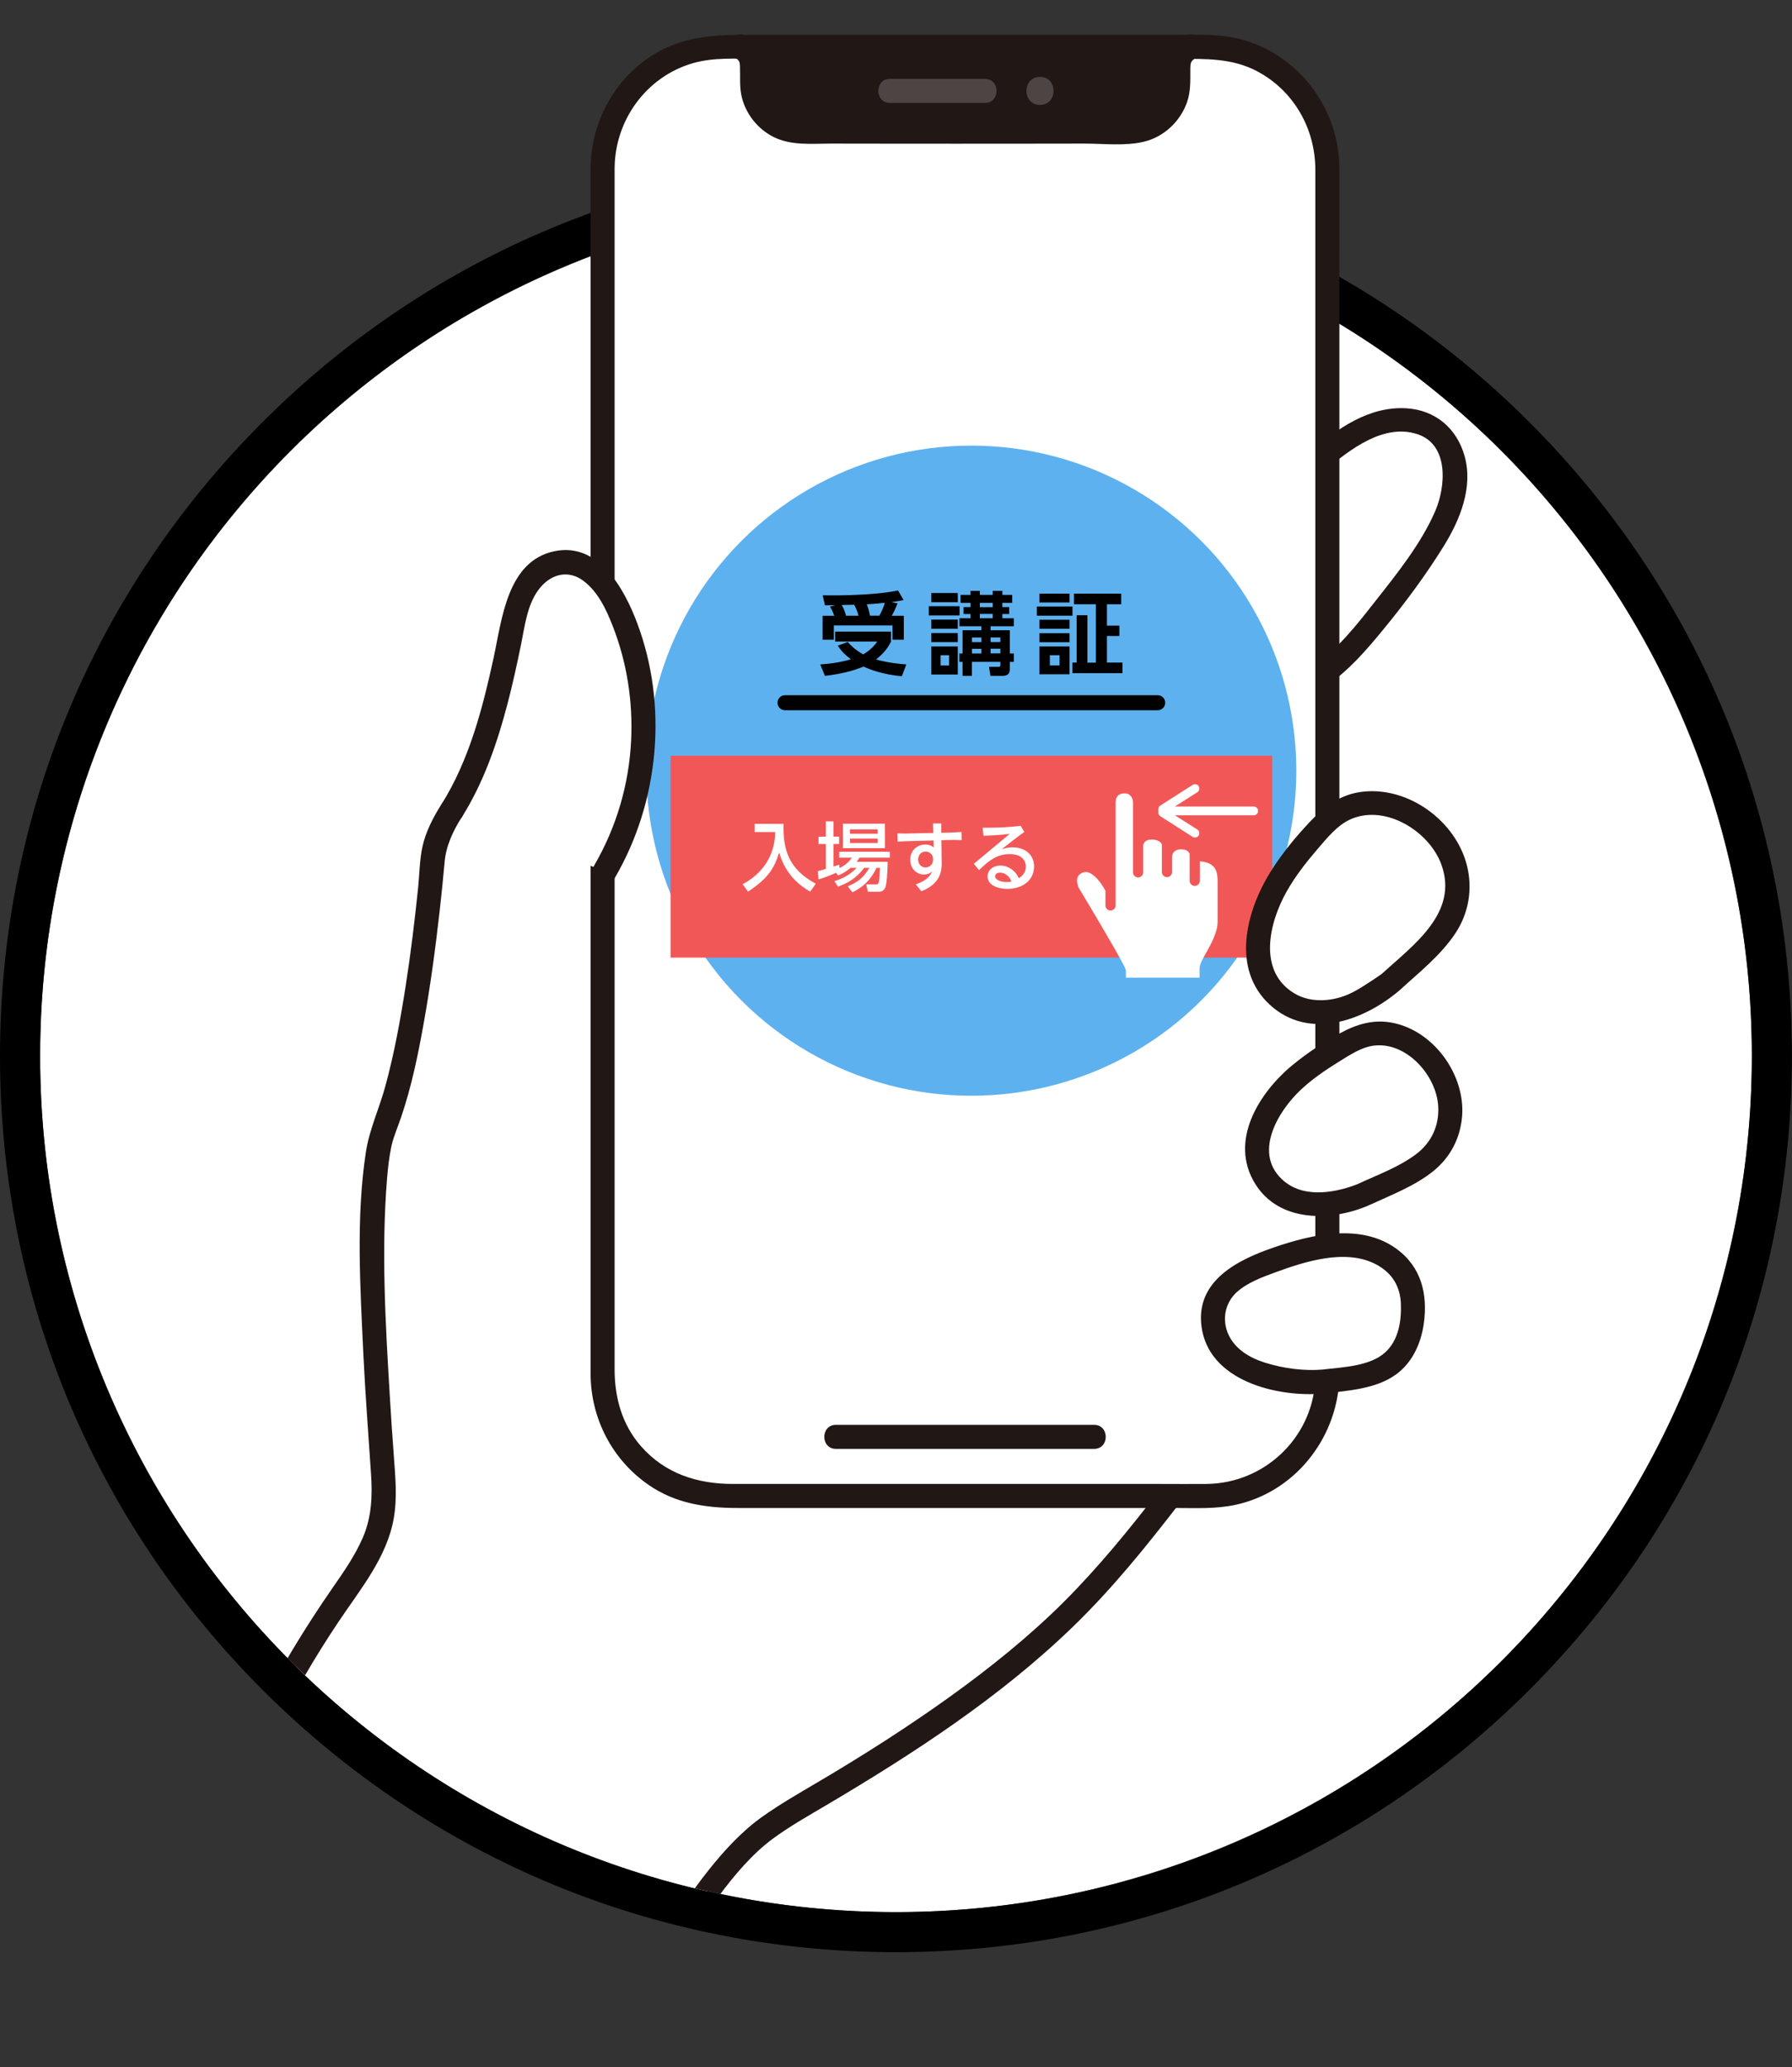
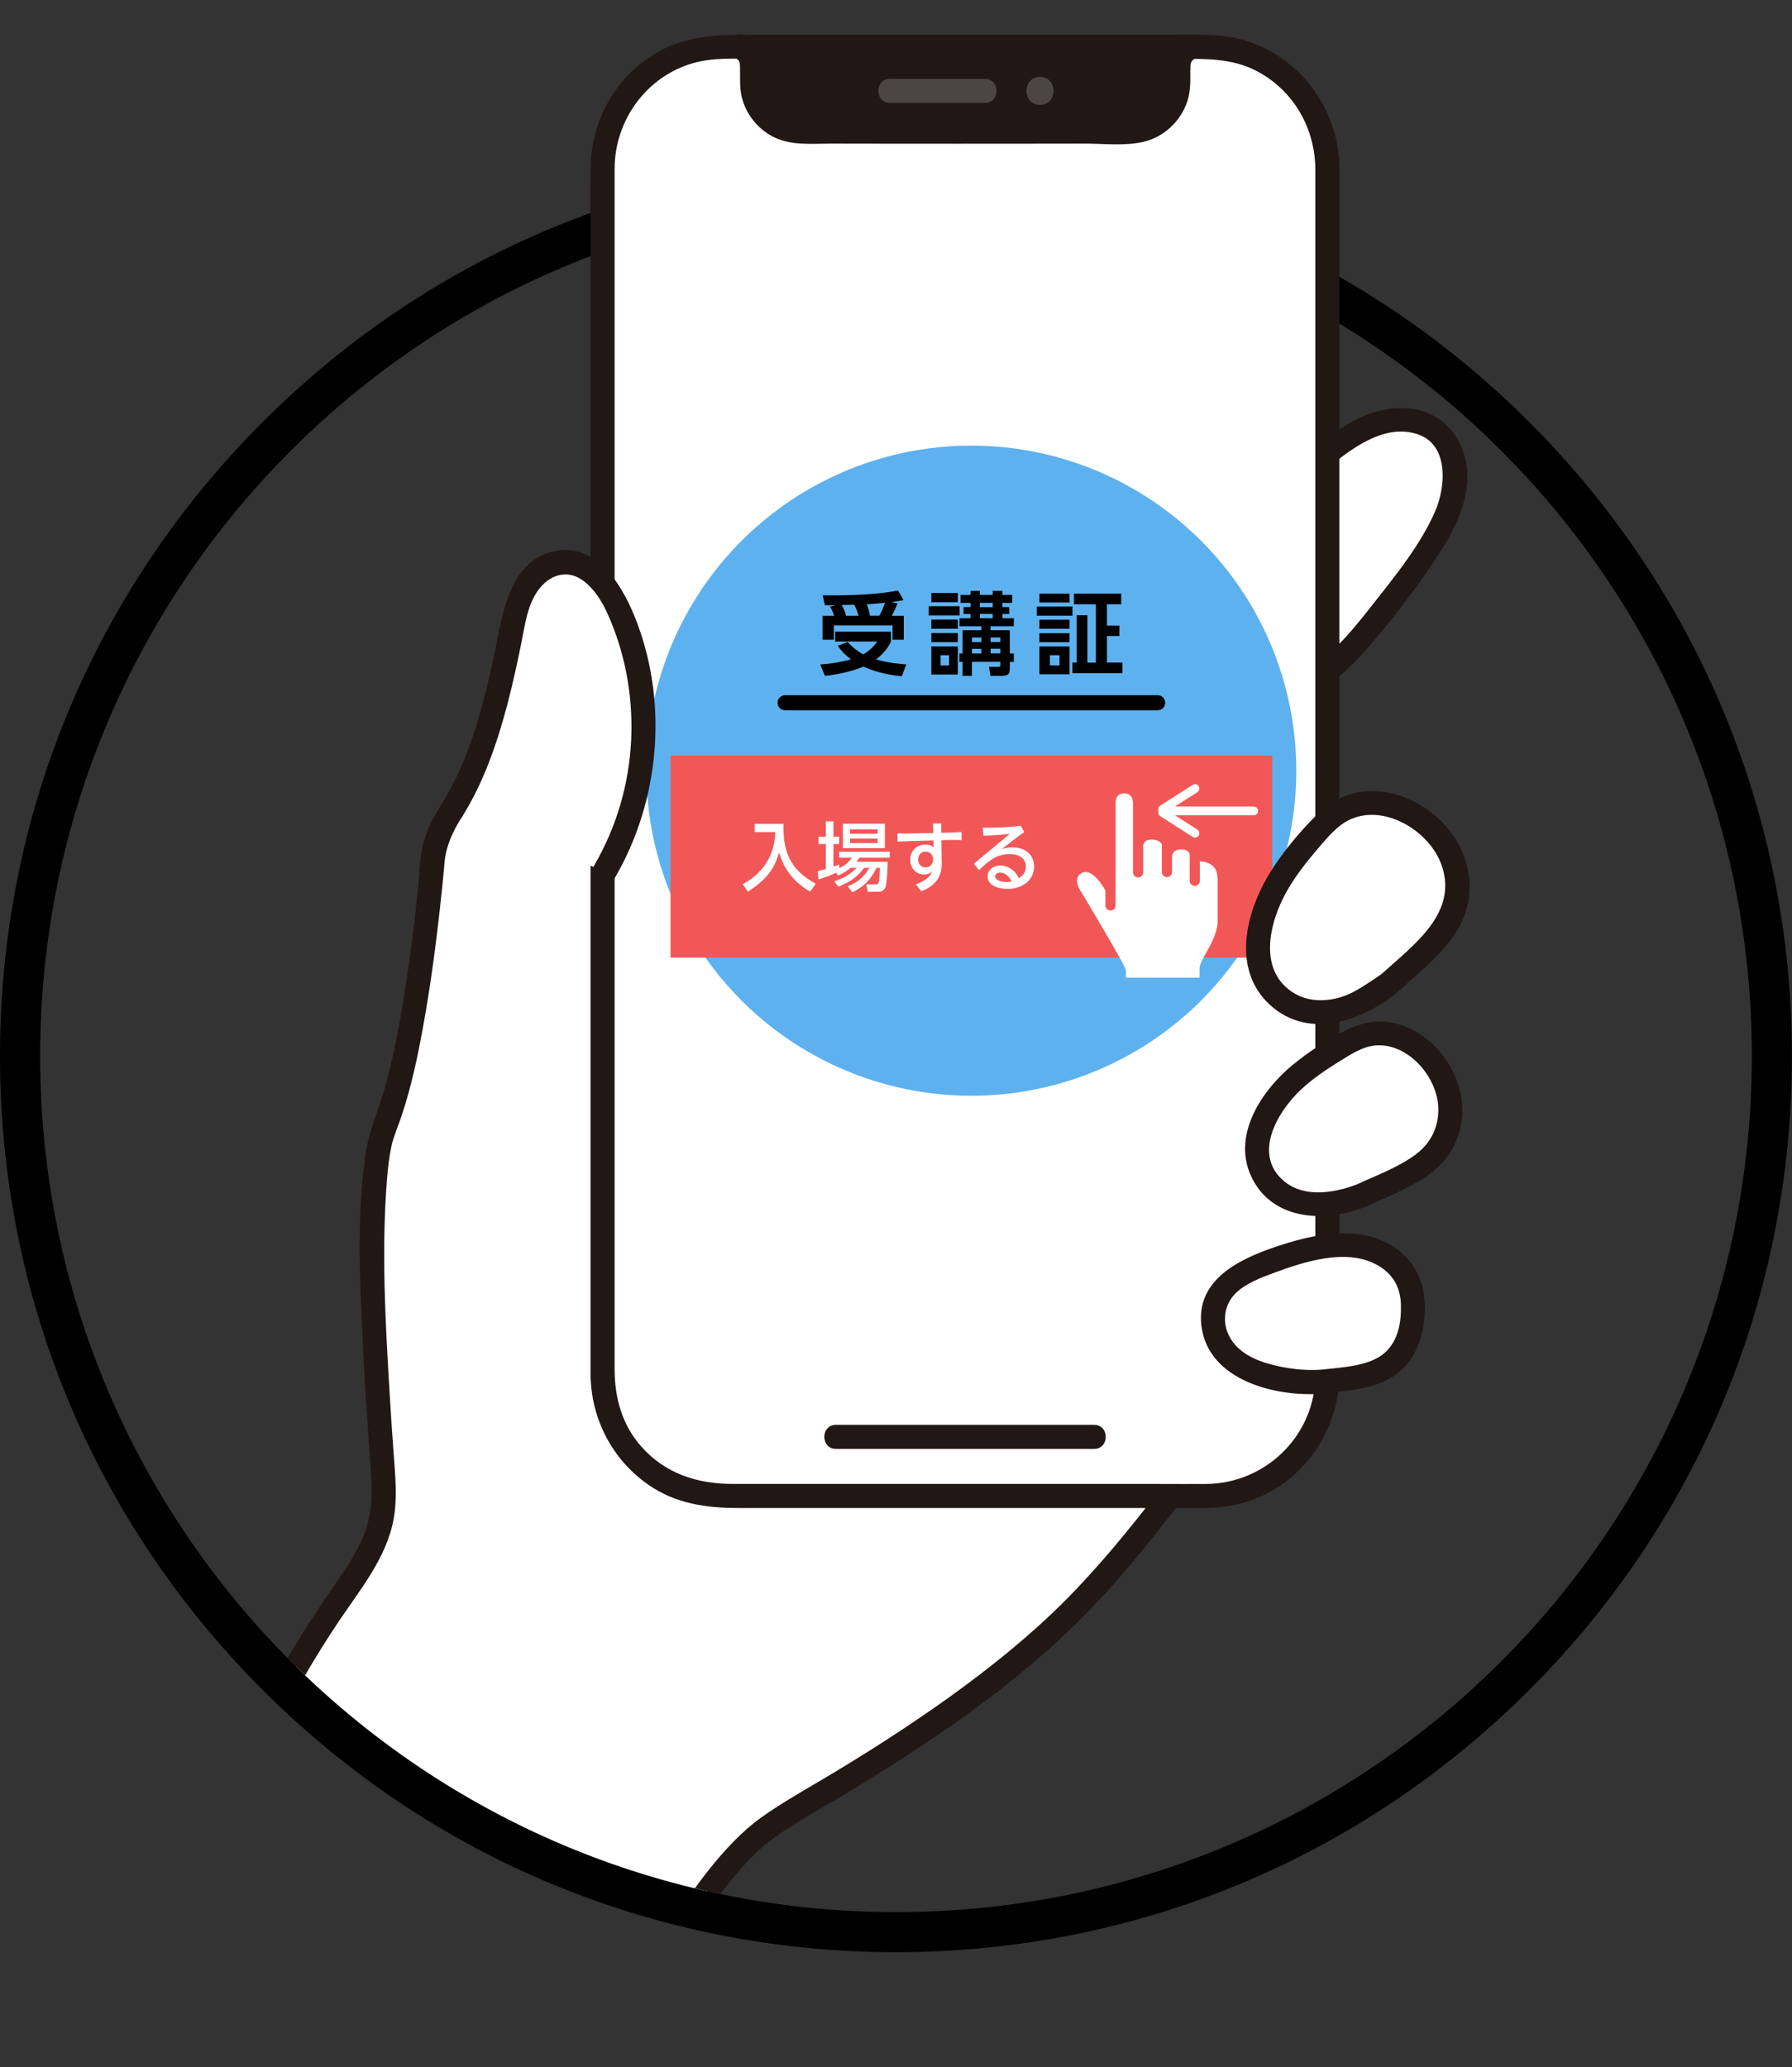
<svg xmlns="http://www.w3.org/2000/svg" id="_レイヤー_2" viewBox="0 0 214.71 247.61">
  <rect x="0" y="0" width="214.71" height="247.61" fill="#333333" stroke="none" />
  <defs>
    <style>.cls-1{fill:#fff;}.cls-2{clip-path:url(#clippath);}.cls-3{fill:#4d4544;}.cls-4{fill:none;}.cls-5{fill:#5eb1ef;}.cls-6{fill:#211715;}.cls-7{fill:#f25757;}</style>
    <clipPath id="clippath">
      <path class="cls-4" d="m163.09,40.41V15.77c0-8.69-7.07-15.77-15.77-15.77h-63.23c-8.7,0-15.77,7.07-15.77,15.77v15.88C31.05,47,4.81,83.68,4.81,126.5c0,56.64,45.91,102.55,102.55,102.55s102.55-45.91,102.55-102.55c0-36.08-18.64-67.81-46.81-86.09Z" />
    </clipPath>
  </defs>
  <g id="PC_来校前にお読みください">
    <g>
      <g>
-         <circle class="cls-1" cx="107.35" cy="126.5" r="102.55" />
        <path d="m107.35,23.95c56.64,0,102.55,45.91,102.55,102.55s-45.91,102.55-102.55,102.55S4.81,183.13,4.81,126.5,50.72,23.95,107.35,23.95m0-4.81c-28.68,0-55.63,11.17-75.91,31.44C11.17,70.86,0,97.82,0,126.5s11.17,55.63,31.44,75.91c20.28,20.28,47.24,31.44,75.91,31.44s55.63-11.17,75.91-31.44c20.28-20.28,31.44-47.24,31.44-75.91s-11.17-55.63-31.44-75.91c-20.28-20.28-47.24-31.44-75.91-31.44h0Z" />
      </g>
      <g class="cls-2">
        <g>
          <g>
            <path class="cls-1" d="m157.89,55.19c1.68-1.41,3.34-2.45,5.19-3.64,1.8-1.16,4.41-1.41,6.53-1.07,2.97.48,4.84,3.74,4.77,6.74-.07,3-1.52,5.81-3.18,8.32-4.23,6.4-9.54,13.08-12.97,15.34" />
            <path class="cls-6" d="m158.91,56.21c2.89-2.39,6.92-5.54,10.95-4.19,3.79,1.27,3.35,6.32,2.11,9.19-1.7,3.93-4.62,7.55-7.26,10.9-2.1,2.67-4.37,5.61-7.22,7.53-1.53,1.03-.09,3.53,1.46,2.49,2.62-1.77,4.75-4.24,6.74-6.66,2.63-3.2,5.15-6.58,7.33-10.11,1.93-3.13,3.49-6.99,2.47-10.7-.93-3.35-3.51-5.54-6.97-5.75-4.57-.27-8.27,2.47-11.64,5.25-1.43,1.18.62,3.21,2.04,2.04h0Z" />
          </g>
          <path class="cls-1" d="m25.44,221.33c3.64-10.38,8.67-20.27,14.92-29.32,2.29-3.32,4.82-6.7,5.46-10.69.35-2.15.11-4.35-.05-6.53-1.18-15.69-1.87-34.44.23-39.55,3.32-8.08,5.18-24.37,5.92-32.93.11-1.31,1.4-4.01,2.22-5.25.35-.56.69-1.13,1.01-1.72,3.02-5.55,4.65-12.52,5.89-18.59.41-2.01.72-4.08,1.66-5.9.93-1.83,2.65-3.41,4.7-3.54,3.1-.2,5.41,2.8,6.7,5.62,4.53,9.93,3.89,22.06-1.66,31.45l67.67,74.92c-10.19,13.21-16.36,19.4-34.96,31.58-2.53,1.66-11.76,6.74-14.08,8.73-7.62,6.55-13.01,17.23-16.36,26.61l-49.28-24.91Z" />
          <g id="_スマホ">
            <path class="cls-1" d="m159.04,149.36V20.05c0-7.97-6.48-14.45-14.45-14.45h-57.93c-7.97,0-14.45,6.48-14.45,14.45v144.7c0,7.97,6.48,14.45,14.45,14.45h57.93c7.73,0,14.06-6.1,14.43-13.73l.02-16.11Z" />
            <path class="cls-6" d="m142.69,5.6s-1.53.51-1.53,2c0,.59,0,1.33,0,2.27,0,3.25-2.63,5.88-5.87,5.89-5.6,0-13.99.02-19.66.03-5.67-.01-14.06-.02-19.66-.03-3.25,0-5.87-2.64-5.87-5.89,0-.93,0-1.67,0-2.27,0-1.45-1.39-1.97-1.39-2" />
            <path class="cls-6" d="m141.96,4.36c-1.58.96-2.24,1.99-2.24,3.89,0,2.16-.1,4.19-2.15,5.43-1.77,1.07-4.26.64-6.24.64-2.57,0-5.13,0-7.7.01-4.66,0-9.31.01-13.97,0-2.59,0-5.18,0-7.77-.01-1.16,0-2.32,0-3.47,0s-2.32.13-3.41-.11c-2.45-.54-3.47-2.69-3.47-5,0-1.17.12-2.38-.51-3.42-.4-.65-.98-1.02-1.59-1.43-1.54-1.04-2.99,1.46-1.46,2.49.5.34.65.38.68,1.06.05,1.24-.08,2.47.21,3.69.48,2.04,1.92,3.86,3.8,4.8,2.13,1.07,4.57.8,6.89.8,2.56,0,5.11,0,7.67.01,4.93,0,9.86.01,14.79,0,2.65,0,5.31,0,7.96-.01,2.28,0,4.83.31,7.06-.22,2.41-.57,4.38-2.43,5.19-4.75.43-1.23.39-2.52.39-3.81,0-1,.03-1.1.81-1.58,1.58-.96.14-3.46-1.46-2.49h0Z" />
            <path class="cls-6" d="m160.48,149.36V54.1c0-8.01,0-16.01,0-24.02,0-3.34.03-6.68,0-10.01-.07-6.94-4.63-13.18-11.29-15.22-2.8-.86-5.76-.68-8.66-.68-8.74,0-17.47,0-26.21,0h-24.48c-3.79,0-7.43.09-10.87,1.98-5.1,2.81-8.17,8.24-8.21,14.02-.03,3.43,0,6.86,0,10.29v23.04c0,10.1,0,20.21,0,30.31v77.24c0,1.17,0,2.34,0,3.51.02,5.33,2.56,10.28,6.96,13.32,3.22,2.23,6.87,2.76,10.67,2.76h9.97c10.18,0,20.36,0,30.54,0h11.87c2.42,0,4.89.14,7.27-.38,7-1.52,11.99-7.74,12.42-14.79.11-1.85-2.77-1.85-2.88,0-.42,6.86-6.15,12.22-13,12.29-1.84.02-3.68,0-5.53,0-9.38,0-18.77,0-28.15,0-7.7,0-15.4,0-23.1,0-4.24,0-8.12-1.23-11.01-4.53-2.26-2.58-3.15-5.82-3.15-9.18v-36.44c0-10.07,0-20.14,0-30.21v-31.06c0-8.82,0-17.64,0-26.46,0-5.58,0-11.16,0-16.73,0-1,0-2,0-3,.04-5.75,3.78-10.94,9.34-12.57,2.53-.74,5.25-.53,7.87-.53h10.52c10,0,20,0,30,0h9.79c3.28,0,6.51-.1,9.51,1.51,4.36,2.34,6.91,6.84,6.93,11.75,0,1.29,0,2.58,0,3.87v19.06c0,9.52,0,19.03,0,28.55v31.19c0,9.13,0,18.26,0,27.38v19c0,1.86,2.88,1.86,2.88,0h0Z" />
            <path class="cls-6" d="m100.16,173.56c8.85,0,17.69,0,26.54,0,1.46,0,2.92,0,4.39,0,1.86,0,1.86-2.88,0-2.88-8.88,0-17.75,0-26.63,0-1.43,0-2.87,0-4.3,0-1.86,0-1.86,2.88,0,2.88h0Z" />
            <g>
              <path class="cls-3" d="m106.63,12.33c3.79,0,7.58,0,11.38,0,1.86,0,1.86-2.88,0-2.88-3.79,0-7.58,0-11.38,0-1.86,0-1.86,2.88,0,2.88h0Z" />
              <path class="cls-3" d="m124.61,12.57c2.16,0,2.17-3.36,0-3.36s-2.17,3.36,0,3.36h0Z" />
            </g>
          </g>
          <circle class="cls-5" cx="116.38" cy="92.32" r="38.94" />
          <rect class="cls-7" x="80.34" y="90.53" width="72.09" height="24.18" />
          <g>
            <path class="cls-1" d="m90.41,98.69h3.47c-.08,3.1.62,5.42,3.86,7.17l-.67.95c-1.22-.71-2.95-2.01-3.72-4.69-.6,1.96-1.36,3.12-3.73,4.69l-.64-.89c2.21-1.18,3.86-3.23,3.9-6.25h-2.46v-.97Z" />
            <path class="cls-1" d="m101.92,103.95c-.69.59-1.18.78-1.51.92l-.22-.32c-1.15.5-1.7.67-2.12.79l-.09-.98c.21-.05.83-.23.97-.27v-2.98h-.88v-.89h.88v-1.83h.91v1.83h.68v.89h-.68v2.69c.41-.13.46-.14.69-.23l.04.41c.85-.41,1.2-.85,1.48-1.24h-1.52v-.71h6.06v.71h-3.64c-.12.19-.18.3-.33.5h3.72c0,.1-.04,2.52-.29,3.07-.23.51-.59.51-.87.51h-1.22l-.19-.88h1.18c.27,0,.3-.12.34-.35.07-.37.12-1.42.13-1.63h-.43c-.75,1.65-1.89,2.45-2.88,2.93l-.55-.72c1.21-.5,1.88-1.03,2.59-2.21h-.64c-.99,1.36-2.16,1.9-3.12,2.25l-.44-.66c.53-.16,1.64-.51,2.67-1.59h-.72Zm-.93-5.28h5.03v2.93h-5.03v-2.93Zm.85.68v.52h3.32v-.52h-3.32Zm0,1.1v.53h3.32v-.53h-3.32Z" />
            <path class="cls-1" d="m112.83,103.42c0,.78-.08,2.45-2.44,3.34l-.66-.82c1.43-.51,1.77-1.14,1.96-1.54-.29.24-.6.36-.98.36-.86,0-1.65-.68-1.65-1.79s.86-1.8,1.77-1.8c.6,0,.81.17,1.04.35l-.02-.84-2.64.07c-.8.02-1.07.03-1.67.07l-.02-.99c.67.03,1.26.02,1.66,0l2.64-.05-.03-1.14h.99v1.12s.79-.02.79-.02c.21,0,1.02-.03,1.63-.08l.02.98c-.46-.03-1.15-.04-1.64-.02l-.79.03.04,2.76Zm-1.93-1.41c-.5,0-.89.38-.89.95,0,.6.42.95.88.95.54,0,.91-.42.91-.96,0-.66-.48-.94-.89-.94Z" />
            <path class="cls-1" d="m116.67,103.48l4.31-3.59c-1.41.17-2.42.2-3.15.22l-.09-.96c.64,0,2.63.03,4.55-.23l.44.74c-.82.58-1.79,1.34-2.72,2.07.29-.09.69-.23,1.31-.23,1.57,0,2.58.95,2.58,2.29,0,1.68-1.42,2.69-3.2,2.69-1.12,0-2.37-.42-2.37-1.49,0-.8.69-1.31,1.53-1.31.79,0,1.77.49,2.2,1.52.2-.12.85-.51.85-1.39,0-.78-.55-1.5-1.93-1.5-1.55,0-2.5.79-3.68,1.92l-.63-.77Zm3.17,1.05c-.41,0-.61.21-.61.45,0,.43.73.68,1.37.68.26,0,.47-.05.6-.07-.35-.82-.96-1.05-1.35-1.05Z" />
          </g>
          <g id="_左手">
            <g>
              <path class="cls-1" d="m54.15,97.07c.35-.56.69-1.13,1.01-1.72,3.02-5.55,4.65-12.52,5.89-18.59.41-2.01.72-4.08,1.66-5.9.93-1.83,2.65-3.41,4.7-3.54,3.1-.2,5.41,2.8,6.7,5.62,4.53,9.93,3.89,22.06-1.66,31.45" />
              <path class="cls-6" d="m55.39,97.8c2.58-4.12,4.18-8.79,5.41-13.46.62-2.38,1.15-4.78,1.64-7.19.46-2.28.75-4.93,2.3-6.78,1.37-1.63,3.38-2.12,5.15-.8s2.76,3.47,3.53,5.44c1.7,4.35,2.42,9.01,2.2,13.67-.25,5.28-1.77,10.44-4.43,15-.94,1.61,1.55,3.06,2.49,1.46,5.31-9.12,6.38-20.61,2.66-30.51-1.54-4.1-4.59-9.67-9.86-8.61-5.73,1.15-6.34,8.2-7.34,12.79-1.32,6.06-2.92,12.25-6.25,17.55-.99,1.58,1.5,3.03,2.49,1.46h0Z" />
            </g>
            <path class="cls-6" d="m52.9,96.34c-.98,1.52-1.91,3.33-2.29,5.11-.34,1.58-.35,3.27-.51,4.87-.41,3.97-.89,7.94-1.51,11.89s-1.35,7.99-2.42,11.9c-.72,2.66-1.91,5.16-2.33,7.89-1.2,7.89-.68,16.14-.31,24.07.23,4.87.61,9.72.93,14.59.17,2.59.06,5.07-.97,7.49-.94,2.18-2.32,4.16-3.67,6.1-6.6,9.52-11.93,19.77-15.78,30.7-.62,1.75,2.17,2.51,2.78.77,3.42-9.69,8.04-18.94,13.76-27.48,2.57-3.84,5.76-7.65,6.59-12.32.46-2.58.18-5.15,0-7.74-.18-2.39-.34-4.79-.48-7.19-.51-8.53-1.01-17.21-.32-25.75.11-1.33.25-2.65.53-3.95.27-1.2.77-2.3,1.16-3.46,1.23-3.62,2.02-7.41,2.69-11.17.81-4.49,1.42-9.03,1.93-13.56.22-1.95.42-3.89.59-5.84s1.04-3.8,2.11-5.45c1.01-1.56-1.48-3.01-2.49-1.46h0Z" />
            <path class="cls-6" d="m76.11,246.62c2.47-6.87,5.65-13.58,10-19.47,1.82-2.46,4.02-5.07,6.44-6.86,2.05-1.51,4.3-2.78,6.49-4.07,10.44-6.18,20.78-12.9,29.53-21.37,4.7-4.55,8.8-9.64,12.79-14.81,1.13-1.47-1.37-2.9-2.49-1.46-3.56,4.62-7.25,9.15-11.38,13.28s-8.97,8.02-13.86,11.52-10.27,6.94-15.64,10.1c-2.24,1.32-4.52,2.63-6.65,4.14-2.45,1.74-4.53,4.01-6.4,6.35-5.18,6.49-8.82,14.1-11.62,21.88-.63,1.75,2.16,2.5,2.78.77h0Z" />
            <g>
              <path class="cls-1" d="m158.61,165.49c-1.84.2-3.63-.08-5.45-.39-2.89-.5-5.8-1.74-7.15-4.35-1.35-2.6-.69-5.65,1.66-7.4,2.07-1.54,7.54-3.67,12.58-4.15,6.77-.32,8.73,4.17,8.92,5.74.4,3.2-.26,6.91-2.95,8.7-1.28.86-2.85,1.15-4.38,1.4-1.07.18-2.16.35-3.25.47Z" />
              <path class="cls-6" d="m158.61,164.05c-2.33.21-4.82-.12-7.05-.82-1.79-.56-3.56-1.59-4.37-3.36s-.43-3.77.98-5.07c1.23-1.13,3.01-1.79,4.56-2.36,3.57-1.31,8.41-2.88,12.05-1.03,2.02,1.03,3,2.69,3.07,4.81s-.31,4.35-1.88,5.78c-1.81,1.65-5.03,1.77-7.35,2.04-1.82.21-1.84,3.09,0,2.88,2.83-.32,6.22-.53,8.61-2.25,1.99-1.43,3.02-3.72,3.36-6.09.5-3.52-.28-6.8-3.25-8.97-4.24-3.11-10.11-1.76-14.69-.19-4.32,1.48-9.36,3.96-8.7,9.4.8,6.62,9.11,8.61,14.67,8.11,1.83-.16,1.85-3.05,0-2.88Z" />
            </g>
            <g>
              <path class="cls-1" d="m163.47,143.05c.96-.45,1.93-.89,2.89-1.34,2.18-1.01,4.45-2.09,5.9-4.01,2.12-2.8,1.92-6.98-.12-9.83-2.04-2.85-5.3-4.8-8.68-3.85-1.65.46-5.47,2.88-7.3,4.34-2.05,1.63-3.97,3.74-4.95,6.16-.99,2.45-.78,5.05.83,7.14,1.61,2.09,4.5,2.85,7.12,2.52,1.13-.14,3.92-.96,4.31-1.14Z" />
              <path class="cls-6" d="m164.2,144.3c2.54-1.18,5.27-2.21,7.48-3.97,2.07-1.65,3.28-3.95,3.5-6.59.4-4.95-3.32-10.17-8.23-11.2-2.34-.49-4.4.14-6.43,1.25s-3.9,2.35-5.64,3.78c-4.05,3.33-7.67,9.12-4.48,14.25,2.86,4.6,8.97,4.51,13.46,2.63.72-.3,1.22-.95,1.01-1.77-.18-.68-1.06-1.31-1.77-1.01-2.79,1.17-6.65,1.95-9.2-.14-3.9-3.2-.85-8.36,1.98-11.01,1.36-1.27,2.9-2.32,4.48-3.3,1.32-.81,2.78-1.82,4.37-1.98,3.87-.38,7.37,3.62,7.59,7.26.14,2.31-.79,4.35-2.64,5.75-2.05,1.55-4.62,2.48-6.93,3.55-1.68.78-.22,3.27,1.46,2.49Z" />
            </g>
            <g>
              <path class="cls-1" d="m166.63,117.65c.88-.8,1.75-1.6,2.63-2.4,1.98-1.81,4.03-3.72,4.93-6.24,1.32-3.69-.3-8.07-3.43-10.42s-7.25-3.32-10.53-1.18c-1.6,1.05-4.85,4.9-6.31,7.07-1.63,2.42-2.97,5.31-3.19,8.22-.23,2.94.86,5.63,3.28,7.32,2.42,1.68,5.74,1.52,8.42.29,1.16-.53,3.85-2.33,4.2-2.66Z" />
              <path class="cls-6" d="m167.65,118.66c2.35-2.15,4.99-4.22,6.76-6.91,1.57-2.4,2.05-5.26,1.36-8.04-1.32-5.34-6.97-9.51-12.52-8.87-2.62.3-4.53,1.73-6.28,3.58s-3.39,3.85-4.73,6c-2.95,4.71-4.76,11.68-.07,15.96s11.23,1.88,15.48-1.72c1.42-1.2-.63-3.23-2.04-2.04.02-.01-.28.2-.5.35-.33.23-.67.46-1.02.68-.72.47-1.45.95-2.23,1.32-2.02.98-4.67,1.24-6.68.08-4.57-2.64-3.12-8.57-.99-12.31,1.01-1.78,2.28-3.41,3.61-4.96,1.16-1.34,2.43-2.97,4.11-3.68,4.13-1.75,9.31,1.47,10.77,5.41,2.15,5.81-3.32,9.68-7.08,13.11-1.37,1.25.67,3.29,2.04,2.04Z" />
            </g>
          </g>
          <g>
            <path d="m101.58,76.91c.28.31.8.89,1.85,1.48,1.01-.61,1.45-1.22,1.68-1.54h-5.04v-1.19h6.69v1.19c-.23.44-.63,1.24-1.8,2.15,1.5.4,2.74.53,3.63.59l-.54,1.42c-2.32-.22-3.84-.82-4.59-1.16-1.47.61-3.04.93-4.62,1.11l-.56-1.37c.88-.06,2.25-.19,3.68-.62-.96-.7-1.33-1.25-1.58-1.63l1.2-.44Zm-1.62-3.15c-.14-.38-.29-.75-.51-1.09l.63-.18c-.17.01-1.15.02-1.24.02l-.27-1.2c.84.01,2.4.04,4.61-.08,2.55-.13,3.82-.38,4.42-.5l.66,1.15c-.32.06-.54.12-1.45.25l.74.15c-.44,1.02-.51,1.14-.7,1.48h1.44v2.87h-1.35v-1.71h-7.03v1.71h-1.35v-2.87h1.42Zm2.91,0c-.14-.47-.25-.8-.52-1.32l-1.5.03c.31.51.44,1,.52,1.29h1.5Zm2.49,0c.27-.49.5-1.01.66-1.55-1.23.13-1.88.16-2.17.18.17.42.29.81.39,1.36h1.12Z" />
            <path d="m114.97,72.62v1.1h-3.69v-1.1h3.69Zm-.21-1.58v1.1h-3.17v-1.1h3.17Zm0,3.18v1.1h-3.17v-1.1h3.17Zm0,1.61v1.09h-3.17v-1.09h3.17Zm0,1.61v3.36h-3.17v-3.36h3.17Zm-1.05,1.05h-1.01v1.23h1.01v-1.23Zm1.62,2.48v-1.68h-.38v-1.01h.38v-2.78h2.25v-.48h-2.62v-.96h1.32v-.51h-.83v-.83h.83v-.5h-1.19v-.96h1.19v-.48h1.12v.48h1.54v-.48h1.16v.48h1.18v.96h-1.18v.5h.82v.83h-.82v.51h1.37v.96h-2.78v.48h2.3v2.78h.48v1.01h-.48v.83c0,.45-.12.84-.85.84h-1.47l-.17-1.08h1.1c.2,0,.26-.04.26-.21v-.39h-3.41v1.68h-1.13Zm2.25-4.6h-1.12v.55h1.12v-.55Zm0,1.35h-1.12v.56h1.12v-.56Zm1.36-5.5h-1.54v.51h1.54v-.51Zm0,1.32h-1.54v.52h1.54v-.52Zm.92,2.82h-1.17v.55h1.17v-.55Zm0,1.35h-1.17v.56h1.17v-.56Z" />
            <path d="m128.5,72.65v1.1h-4.27v-1.1h4.27Zm-.35-1.54v1.06h-3.61v-1.06h3.61Zm0,3.13v1.08h-3.61v-1.08h3.61Zm0,1.61v1.08h-3.61v-1.08h3.61Zm0,1.59v3.33h-3.61v-3.33h3.61Zm-1.2,1.05h-1.16v1.22h1.16v-1.22Zm3.34-4.78v5.67h1.01v-7h-2.62v-1.27h5.66v1.27h-1.71v2.56h1.49v1.25h-1.49v3.18h1.86v1.27h-6v-1.27h.51v-5.67h1.3Z" />
          </g>
          <path d="m138.71,85.08h-44.65c-.5,0-.9-.4-.9-.9s.4-.9.9-.9h44.65c.5,0,.9.4.9.9s-.4.9-.9.9Z" />
          <g>
            <path class="cls-4" d="m134.57,93.83c-.36,0-.69.09-.98.23-.43.21-.74.55-.93.92-.19.37-.26.76-.26,1.14v8.45c-.13-.15-.27-.3-.41-.43-.28-.26-.58-.48-.91-.64-.32-.16-.68-.25-1.04-.25-.39,0-.78.11-1.13.31-.4.23-.69.54-.87.89-.18.35-.24.71-.24,1.04,0,.34.06.65.14.91.08.27.18.49.29.67.15.25,1.53,2.55,2.86,4.83.67,1.14,1.33,2.28,1.81,3.15.24.44.45.81.58,1.07.07.13.12.24.15.31,0,0,0,0,0,.02v1.27c0,.16.06.32.18.43.11.11.27.18.43.18h10.04c.16,0,.32-.06.43-.18.11-.11.18-.27.18-.43v-1.74h0c0-.05.05-.16.11-.3.11-.24.3-.57.51-.95.32-.57.7-1.25,1-1.98.3-.73.54-1.53.54-2.34v-4.76c0-.34,0-.74-.09-1.16-.06-.31-.15-.64-.32-.95-.12-.23-.29-.46-.5-.66-.31-.31-.72-.55-1.23-.71-.37-.12-.79-.19-1.26-.23-.02-.06-.03-.11-.06-.17-.12-.3-.34-.62-.7-.86-.36-.24-.85-.39-1.43-.39-.41,0-.76.08-1.06.22-.02.01-.05.02-.07.04-.05-.17-.13-.33-.25-.49-.18-.25-.45-.49-.81-.66-.36-.17-.79-.28-1.31-.28-.39,0-.73.07-1.01.19v-3.36c0-.26-.03-.53-.12-.8-.12-.4-.35-.8-.73-1.09-.19-.15-.41-.27-.66-.34-.25-.08-.52-.12-.81-.12-.03,0-.06,0-.08,0Z" />
            <path class="cls-1" d="m135.2,95.15c.2.09.32.22.41.4.09.18.14.41.14.64v8.31c0,.33.27.61.61.61s.61-.27.61-.61v-3.26s0-.07.04-.14c.05-.11.13-.24.27-.34.14-.1.34-.19.71-.19.53,0,.83.16,1.01.3.09.08.14.15.18.21.02.03.02.05.03.06h0v3.32c0,.33.27.61.61.61s.61-.27.61-.61v-1.83c.02-.06.03-.12.03-.18h0s.02-.09.05-.17c.05-.12.15-.25.29-.35.15-.1.35-.19.7-.19.26,0,.45.04.59.1.2.08.3.19.37.29.03.05.05.1.07.14.01.04.02.08.01.08v3.16c0,.33.27.61.61.61s.61-.27.61-.61v-2.34c.43.04.76.12,1.02.23.28.11.46.25.61.4.11.11.19.23.26.37.1.2.16.44.2.7.04.26.04.53.04.8v4.76c0,.46-.11.97-.3,1.49-.28.79-.72,1.58-1.1,2.26-.19.34-.37.65-.5.93-.07.14-.13.28-.17.41-.05.14-.08.28-.09.45v1.14h-8.83v-.76c0-.09-.01-.13-.02-.17-.02-.07-.04-.12-.06-.17-.04-.09-.09-.2-.15-.32-.23-.47-.66-1.23-1.18-2.15-1.57-2.74-3.97-6.75-4.18-7.09-.05-.08-.12-.23-.17-.4-.05-.17-.09-.37-.09-.56,0-.18.03-.35.11-.49.07-.14.18-.27.39-.39.2-.11.37-.15.54-.15.16,0,.33.04.52.13.28.14.61.4.93.77.31.35.62.81.91,1.34v1.76c0,.33.27.61.61.61s.61-.27.61-.61v-12.35c0-.14.02-.28.06-.41.06-.19.16-.35.3-.46.14-.11.32-.19.64-.2h.05c.24,0,.42.04.55.1Z" />
          </g>
          <path class="cls-1" d="m150.22,96.61h-9.45l2.69-1.71c.24-.15.31-.47.16-.72-.15-.24-.47-.31-.72-.16l-3.88,2.48c-.15.1-.24.26-.24.44v.39c0,.18.09.34.24.44l3.88,2.48c.09.06.18.08.28.08.17,0,.34-.08.44-.24.15-.24.08-.56-.16-.72l-2.69-1.71h9.45c.29,0,.52-.23.52-.52s-.23-.52-.52-.52Z" />
        </g>
      </g>
    </g>
  </g>
</svg>